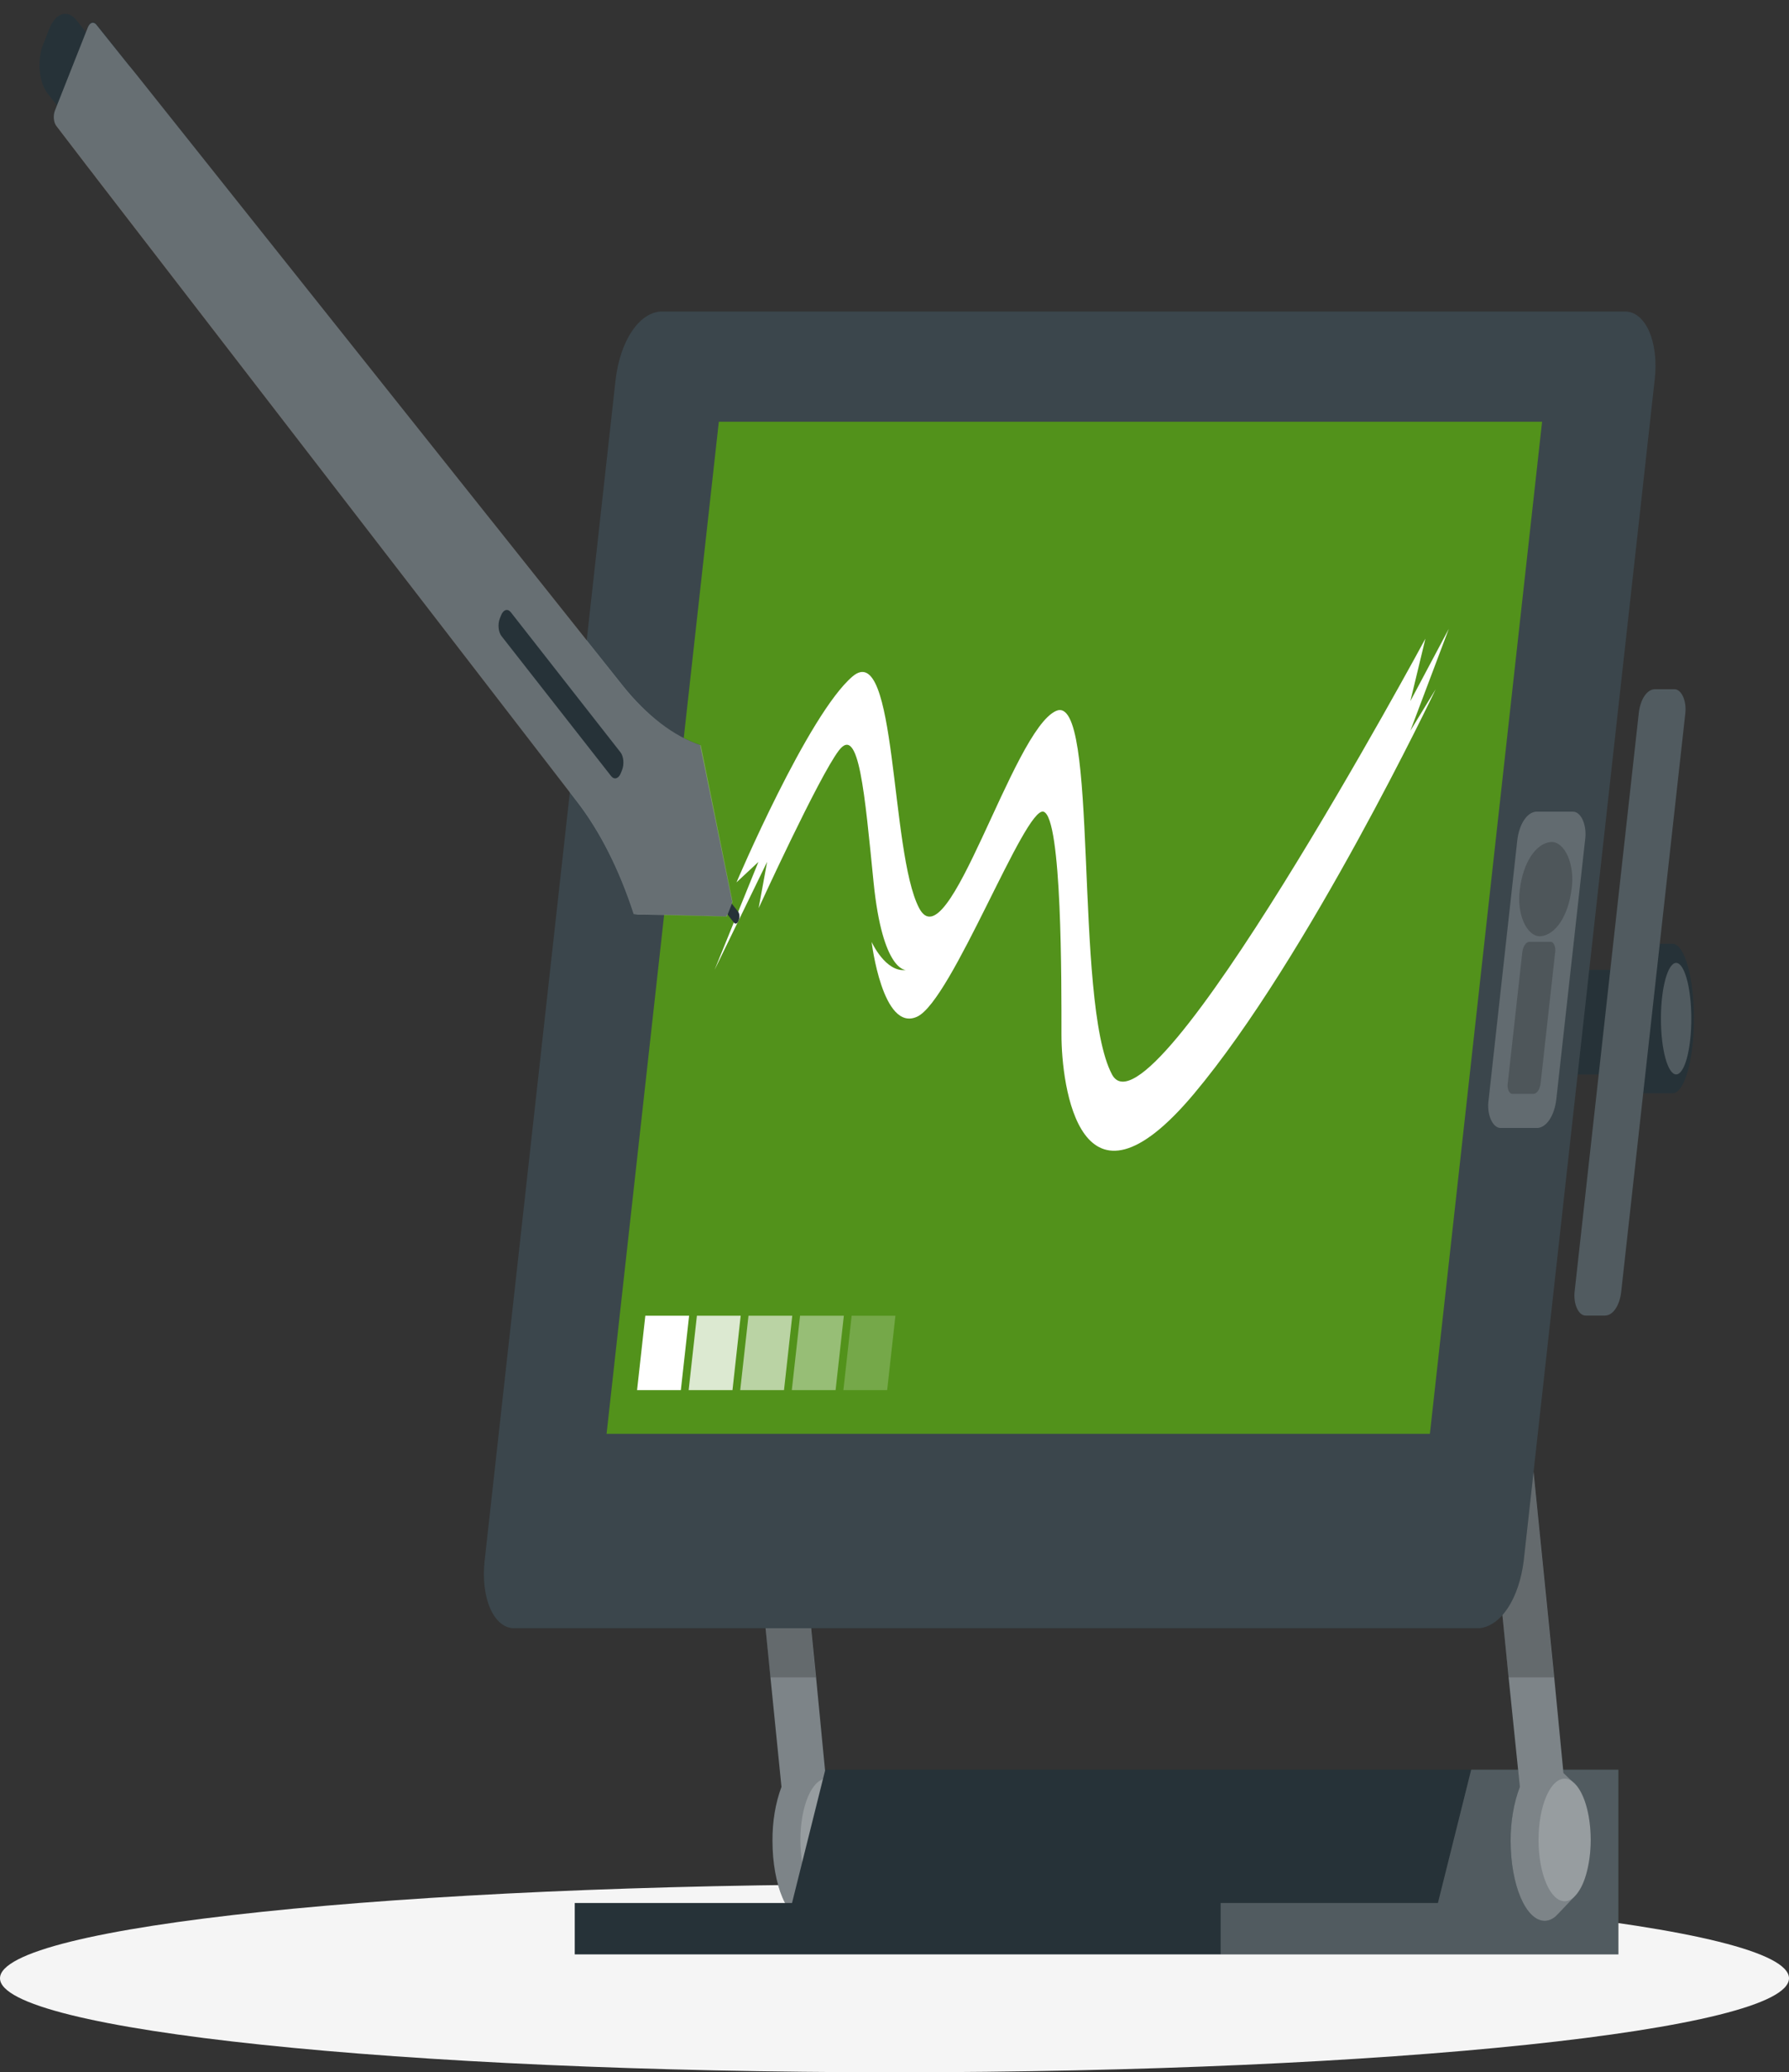
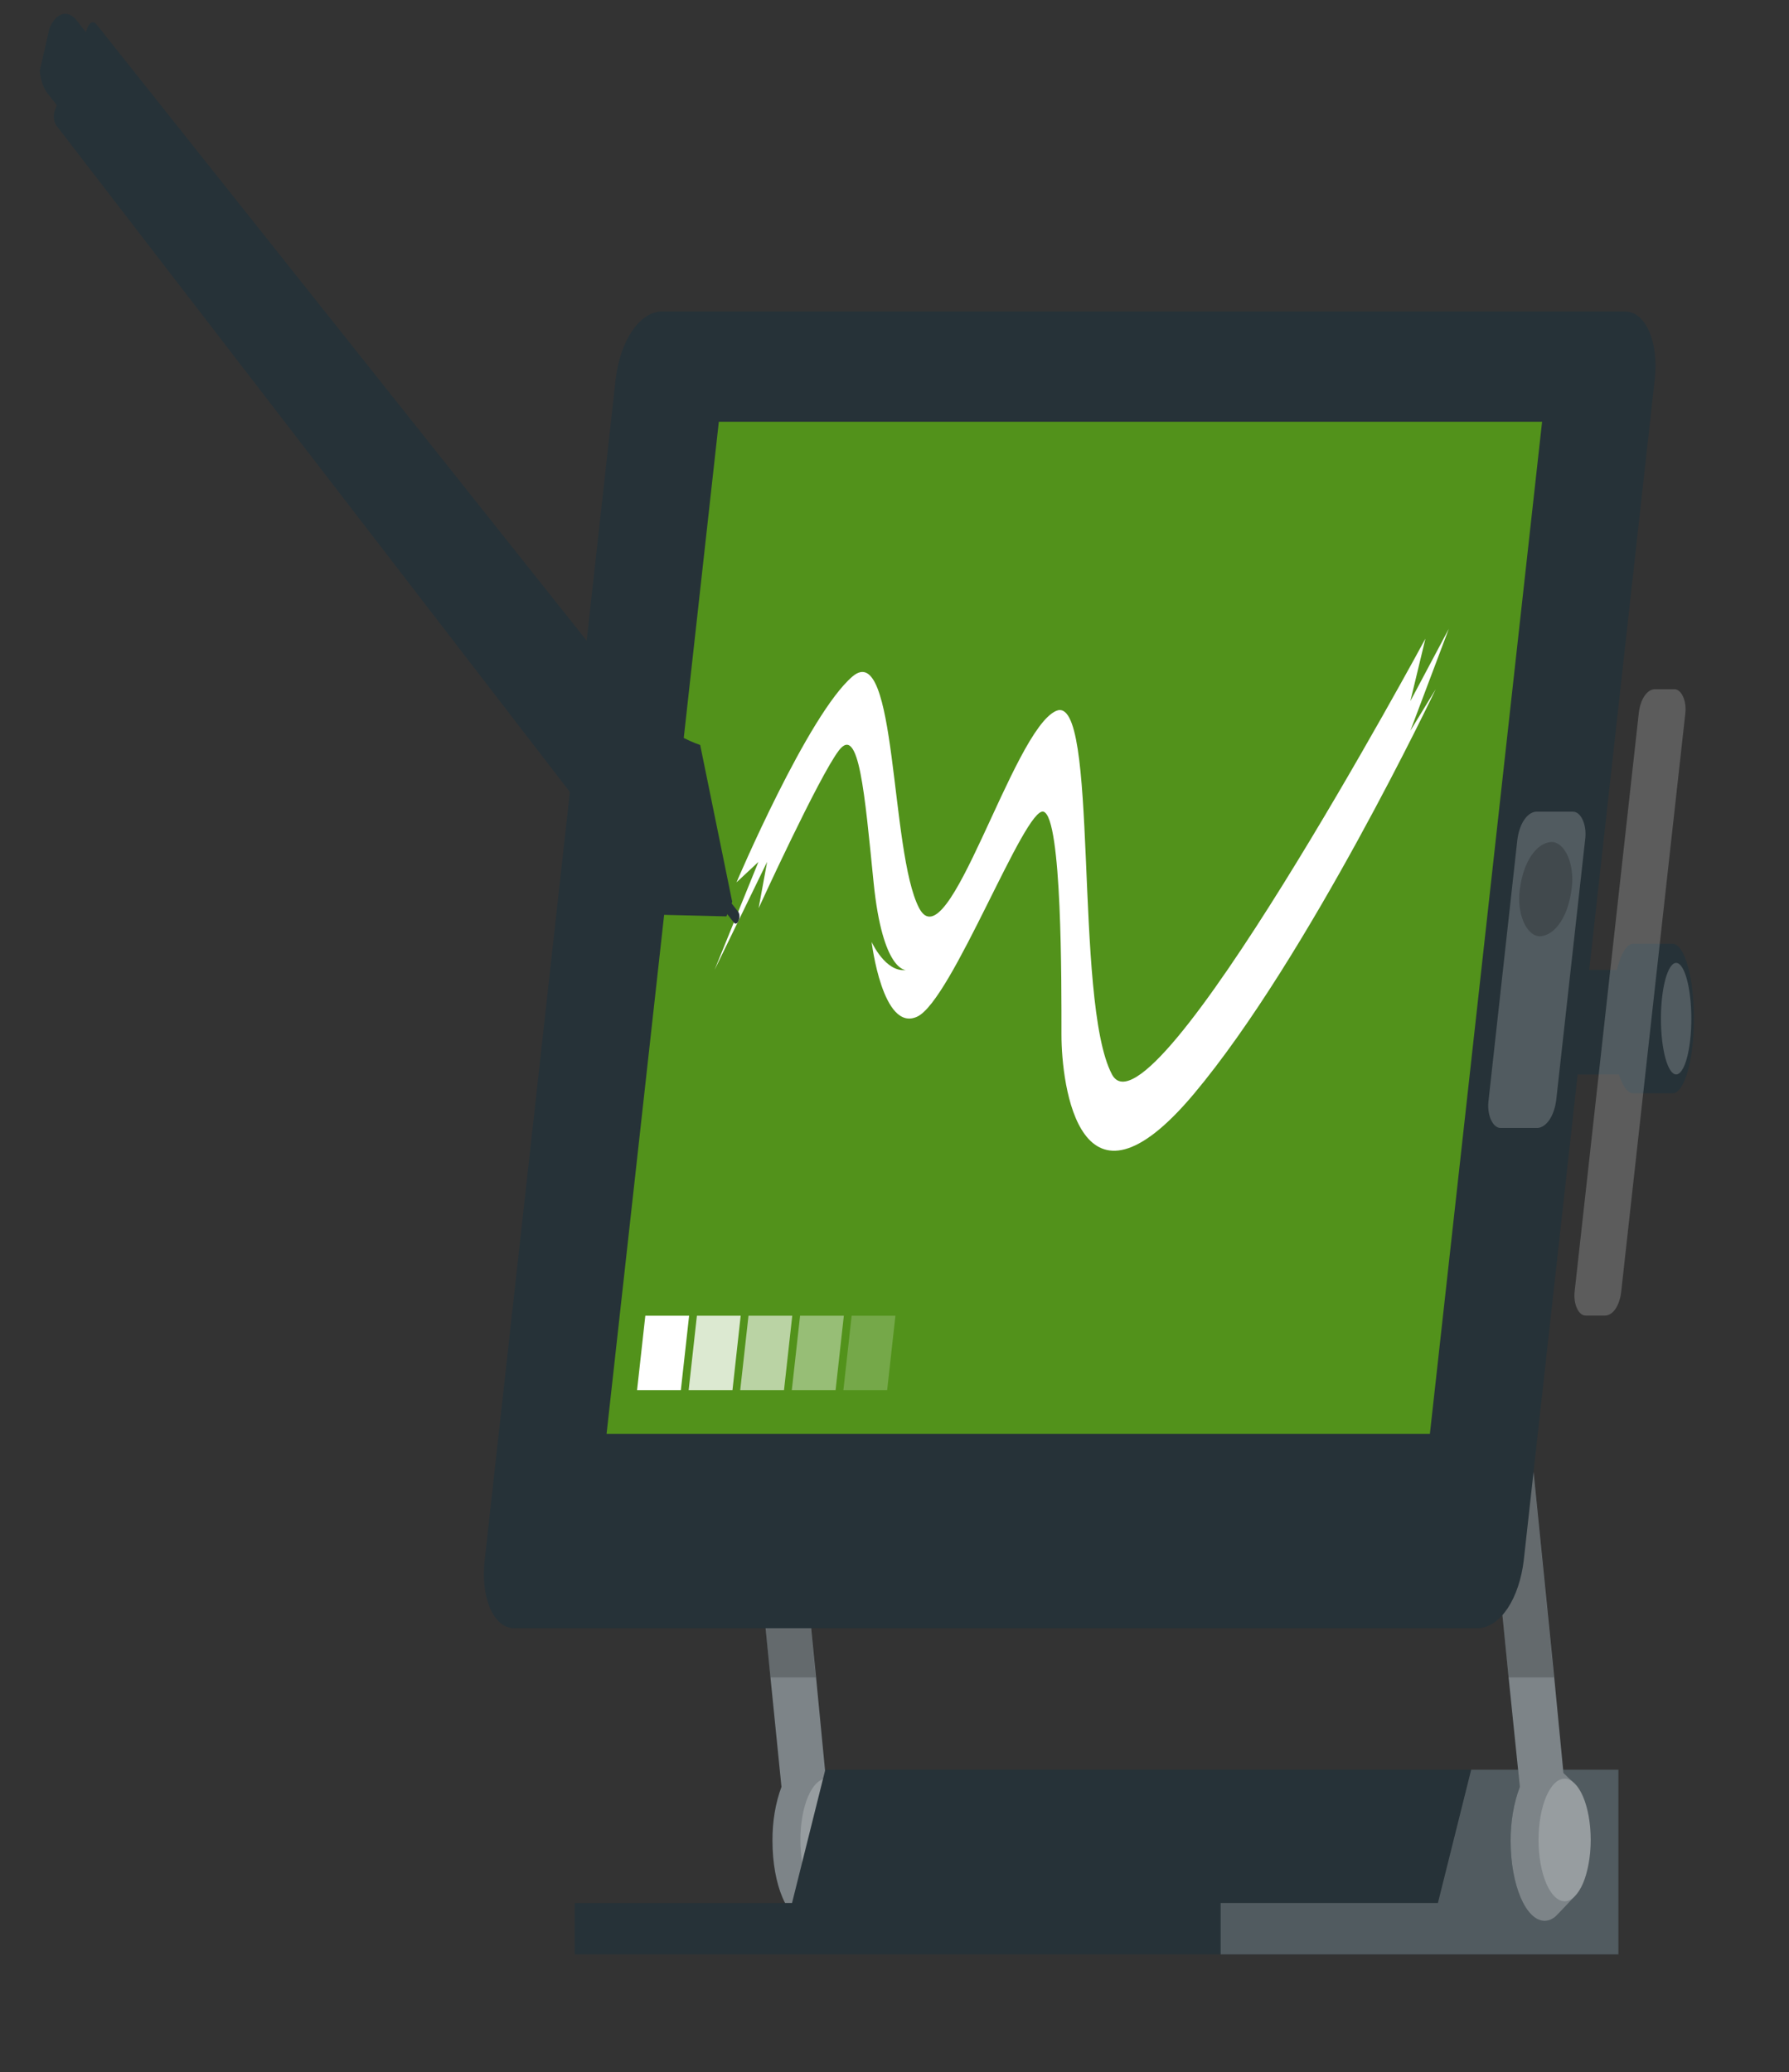
<svg xmlns="http://www.w3.org/2000/svg" width="196" height="227" viewBox="0 0 196 227" fill="none">
  <rect x="0" y="0" width="196" height="227" fill="#333333" stroke="none" />
-   <path d="M98 227C152.124 227 196 222.39 196 216.703C196 211.017 152.124 206.407 98 206.407C43.876 206.407 0 211.017 0 216.703C0 222.39 43.876 227 98 227Z" fill="#F5F5F5" />
  <path d="M93.406 201.549C93.408 202.862 93.234 204.157 92.9 205.324C92.619 206.347 92.174 207.193 91.621 207.753C91.621 207.753 89.726 209.799 89.468 210C89.118 210.268 88.742 210.407 88.361 210.409C86.299 210.409 84.631 206.488 84.631 201.649C84.616 199.543 84.96 197.48 85.617 195.737L84.409 183.739L81.32 152.64L74.649 85.985H79.622L86.279 152.64L89.408 183.739L90.418 194.209L91.46 195.209C92.597 196.11 93.406 198.602 93.406 201.549Z" fill="#263238" />
  <path opacity="0.4" d="M93.406 201.549C93.408 202.862 93.234 204.157 92.9 205.324C92.619 206.347 92.174 207.193 91.621 207.753C91.621 207.753 89.726 209.799 89.468 210C89.118 210.268 88.742 210.407 88.361 210.409C86.299 210.409 84.631 206.488 84.631 201.649C84.616 199.543 84.96 197.48 85.617 195.737L84.409 183.739L81.32 152.64L74.649 85.985H79.622L86.279 152.64L89.408 183.739L90.418 194.209L91.46 195.209C92.597 196.11 93.406 198.602 93.406 201.549Z" fill="white" />
  <path opacity="0.2" d="M93.406 201.549C93.406 205.251 92.127 208.262 90.55 208.262C88.973 208.262 87.689 205.251 87.689 201.549C87.689 197.847 88.968 194.837 90.55 194.837C92.132 194.837 93.406 197.838 93.406 201.549Z" fill="white" />
  <path opacity="0.2" d="M89.382 183.739H84.409L81.305 152.64L74.649 85.985H79.622L86.279 152.64L89.382 183.739Z" fill="black" />
  <path d="M179.568 106.241H157.293V117.702H179.568V106.241Z" fill="#263238" />
-   <path d="M177.617 141.498L184.643 78.117C184.678 77.799 184.673 77.471 184.63 77.157C184.586 76.843 184.504 76.55 184.39 76.3C184.276 76.049 184.133 75.847 183.97 75.708C183.808 75.57 183.63 75.497 183.45 75.497H181.312C180.895 75.497 180.491 75.757 180.168 76.233C179.846 76.709 179.625 77.371 179.543 78.107L172.512 141.488C172.477 141.806 172.482 142.134 172.525 142.448C172.569 142.762 172.651 143.055 172.765 143.305C172.879 143.556 173.022 143.758 173.185 143.897C173.347 144.035 173.525 144.108 173.705 144.108H175.838C176.257 144.112 176.663 143.854 176.988 143.378C177.313 142.901 177.535 142.237 177.617 141.498Z" fill="#263238" />
  <path d="M183.243 103.385H178.926C177.627 103.385 176.581 107.024 176.581 111.572C176.581 116.12 177.627 119.758 178.926 119.758H183.243C184.537 119.758 185.588 116.12 185.588 111.572C185.588 107.024 184.537 103.385 183.243 103.385Z" fill="#263238" />
  <path opacity="0.2" d="M185.3 111.59C185.3 114.964 184.557 117.693 183.637 117.693C182.717 117.693 181.969 114.964 181.969 111.59C181.969 108.215 182.717 105.477 183.637 105.477C184.557 105.477 185.3 108.242 185.3 111.59Z" fill="white" />
  <path opacity="0.2" d="M177.617 141.498L184.643 78.117C184.678 77.799 184.673 77.471 184.63 77.157C184.586 76.843 184.504 76.55 184.39 76.3C184.276 76.049 184.133 75.847 183.97 75.708C183.808 75.57 183.63 75.497 183.45 75.497H181.312C180.895 75.497 180.491 75.757 180.168 76.233C179.846 76.709 179.625 77.371 179.543 78.107L172.512 141.488C172.477 141.806 172.482 142.134 172.525 142.448C172.569 142.762 172.651 143.055 172.765 143.305C172.879 143.556 173.022 143.758 173.185 143.897C173.347 144.035 173.525 144.108 173.705 144.108H175.838C176.257 144.112 176.663 143.854 176.988 143.378C177.313 142.901 177.535 142.237 177.617 141.498Z" fill="white" />
  <path d="M177.309 193.854V214.084H62.968V208.453H86.774L90.418 193.854H177.309Z" fill="#263238" />
  <path opacity="0.2" d="M177.309 193.854V214.084H133.73V208.453H157.536L161.18 193.854H177.309Z" fill="white" />
  <path d="M174.276 201.549C174.278 202.862 174.105 204.157 173.771 205.324C173.49 206.347 173.044 207.193 172.492 207.753C172.492 207.753 170.597 209.799 170.339 210C169.989 210.268 169.612 210.407 169.232 210.409C167.17 210.409 165.502 206.488 165.502 201.649C165.494 199.539 165.847 197.474 166.513 195.737L165.279 183.739L162.191 152.64L155.519 85.985H160.493L167.149 152.64L170.278 183.739L171.289 194.209L172.33 195.209C173.468 196.11 174.276 198.602 174.276 201.549Z" fill="#263238" />
  <path opacity="0.4" d="M174.276 201.549C174.278 202.862 174.105 204.157 173.771 205.324C173.49 206.347 173.044 207.193 172.492 207.753C172.492 207.753 170.597 209.799 170.339 210C169.989 210.268 169.612 210.407 169.232 210.409C167.17 210.409 165.502 206.488 165.502 201.649C165.494 199.539 165.847 197.474 166.513 195.737L165.279 183.739L162.191 152.64L155.519 85.985H160.493L167.149 152.64L170.278 183.739L171.289 194.209L172.33 195.209C173.468 196.11 174.276 198.602 174.276 201.549Z" fill="white" />
  <path opacity="0.2" d="M174.276 201.549C174.276 205.251 172.997 208.262 171.42 208.262C169.843 208.262 168.56 205.251 168.56 201.549C168.56 197.847 169.838 194.837 171.42 194.837C173.002 194.837 174.276 197.838 174.276 201.549Z" fill="white" />
  <path opacity="0.2" d="M170.253 183.739H165.279L162.176 152.64L155.519 85.985H160.493L167.149 152.64L170.253 183.739Z" fill="black" />
  <path d="M162.055 178.355H56.331C54.092 178.355 52.642 175.034 53.097 170.95L67.451 41.532C67.698 39.504 68.31 37.679 69.192 36.341C70.074 35.002 71.176 34.224 72.329 34.128H178.052C180.291 34.128 181.742 37.448 181.292 41.532L166.937 170.95C166.689 172.979 166.076 174.804 165.194 176.143C164.311 177.482 163.208 178.259 162.055 178.355Z" fill="#263238" />
-   <path opacity="0.1" d="M162.055 178.355H56.331C54.092 178.355 52.642 175.034 53.097 170.95L67.451 41.532C67.698 39.504 68.31 37.679 69.192 36.341C70.074 35.002 71.176 34.224 72.329 34.128H178.052C180.291 34.128 181.742 37.448 181.292 41.532L166.937 170.95C166.689 172.979 166.076 174.804 165.194 176.143C164.311 177.482 163.208 178.259 162.055 178.355Z" fill="white" />
  <path d="M156.657 157.061H66.456L78.753 46.199H168.949L156.657 157.061Z" fill="#52921B" />
  <path opacity="0.2" d="M168.444 123.56H164.445C164.233 123.572 164.021 123.494 163.828 123.333C163.635 123.171 163.466 122.93 163.334 122.629C163.203 122.328 163.112 121.976 163.07 121.601C163.027 121.225 163.035 120.837 163.091 120.468L166.235 92.015C166.338 91.172 166.591 90.413 166.956 89.853C167.321 89.293 167.778 88.963 168.256 88.913H172.3C172.513 88.901 172.725 88.98 172.919 89.142C173.113 89.304 173.282 89.545 173.415 89.847C173.547 90.149 173.638 90.502 173.681 90.879C173.723 91.255 173.716 91.644 173.66 92.015L170.501 120.468C170.397 121.32 170.138 122.087 169.766 122.647C169.394 123.207 168.928 123.528 168.444 123.56Z" fill="white" />
  <path opacity="0.2" d="M172.179 97.391C172.007 98.806 171.58 100.08 170.965 101.014C170.35 101.948 169.581 102.491 168.777 102.557C168.422 102.576 168.07 102.444 167.748 102.173C167.426 101.902 167.144 101.499 166.925 100.997C166.705 100.495 166.554 99.907 166.483 99.281C166.413 98.655 166.424 98.008 166.518 97.391C166.69 95.978 167.117 94.706 167.732 93.774C168.347 92.841 169.116 92.3 169.919 92.234C170.274 92.214 170.626 92.344 170.948 92.614C171.27 92.884 171.552 93.286 171.771 93.787C171.991 94.289 172.142 94.876 172.213 95.502C172.284 96.128 172.272 96.775 172.179 97.391Z" fill="black" />
-   <path opacity="0.2" d="M168.029 119.822H165.694C165.614 119.827 165.535 119.799 165.463 119.738C165.39 119.678 165.327 119.588 165.278 119.475C165.228 119.363 165.195 119.231 165.179 119.09C165.164 118.95 165.167 118.805 165.188 118.667L166.78 104.322C166.818 104.006 166.913 103.721 167.05 103.512C167.187 103.303 167.359 103.182 167.539 103.167H169.874C169.953 103.162 170.033 103.19 170.105 103.25C170.177 103.311 170.24 103.401 170.29 103.513C170.339 103.626 170.373 103.758 170.388 103.898C170.404 104.039 170.401 104.184 170.379 104.322L168.787 118.667C168.749 118.983 168.654 119.268 168.517 119.476C168.38 119.685 168.208 119.807 168.029 119.822Z" fill="black" />
  <path d="M80.689 96.654C80.689 96.654 88.518 78.244 93.406 74.096C98.293 69.948 97.495 93.352 100.694 99.465C103.893 105.577 110.894 80.045 115.69 77.88C120.487 75.715 117.566 109.662 121.827 117.693C126.087 125.725 156.166 69.957 156.166 69.957L154.518 76.798L158.729 68.884L154.518 80.045L157.293 75.497C157.293 75.497 143.323 104.904 130.803 119.822C118.283 134.739 116.292 118.912 116.292 113.345C116.292 107.779 116.363 89.523 114.326 88.913C112.289 88.304 104.293 109.589 100.492 111.362C96.691 113.136 95.493 103.176 95.493 103.176C95.493 103.176 97.009 106.551 99.249 106.25C99.249 106.25 96.696 106.442 95.71 96.663C94.725 86.885 94.108 79.326 91.909 82.201C89.711 85.075 83.115 99.483 83.115 99.483L84.045 94.407L78.288 106.241L83.09 94.417L80.689 96.654Z" fill="white" />
  <path d="M74.593 152.276H69.796L70.701 144.126H75.498L74.593 152.276Z" fill="white" />
  <path opacity="0.8" d="M80.249 152.276H75.447L76.352 144.126H81.149L80.249 152.276Z" fill="white" />
  <path opacity="0.6" d="M85.895 152.276H81.098L82.003 144.126H86.799L85.895 152.276Z" fill="white" />
  <path opacity="0.4" d="M91.546 152.276H86.749L87.654 144.126H92.45L91.546 152.276Z" fill="white" />
  <path opacity="0.2" d="M97.197 152.276H92.4L93.305 144.126H98.101L97.197 152.276Z" fill="white" />
  <path d="M80.887 100.91L80.951 100.747C81.062 100.465 81.025 100.073 80.868 99.872L78.581 96.951C78.424 96.75 78.206 96.817 78.094 97.099L78.03 97.263C77.919 97.545 77.956 97.937 78.113 98.138L80.4 101.059C80.558 101.26 80.775 101.193 80.887 100.91Z" fill="#263238" />
-   <path d="M11.487 6.18L8.322 14.206L5.222 10.248C4.761 9.659 4.448 8.764 4.354 7.76C4.259 6.756 4.39 5.726 4.717 4.896L5.413 3.13C5.741 2.3 6.238 1.738 6.795 1.567C7.353 1.397 7.926 1.632 8.387 2.221L11.487 6.18Z" fill="#263238" />
+   <path d="M11.487 6.18L8.322 14.206L5.222 10.248C4.761 9.659 4.448 8.764 4.354 7.76L5.413 3.13C5.741 2.3 6.238 1.738 6.795 1.567C7.353 1.397 7.926 1.632 8.387 2.221L11.487 6.18Z" fill="#263238" />
  <path d="M69.433 100.137L79.587 100.382L80.219 98.781L76.711 81.608C73.632 80.532 70.715 78.297 68.149 75.05L10.564 2.664C10.417 2.479 10.235 2.406 10.058 2.46C9.881 2.515 9.723 2.693 9.619 2.955L6.02 12.051C5.968 12.181 5.931 12.329 5.911 12.485C5.891 12.64 5.888 12.802 5.903 12.96C5.917 13.118 5.949 13.269 5.996 13.405C6.043 13.541 6.104 13.659 6.177 13.752L63.155 87.693C65.708 90.98 67.847 95.198 69.433 100.073V100.137Z" fill="#263238" />
-   <path opacity="0.3" d="M69.428 100.137C67.847 95.258 65.712 91.036 63.16 87.748L49.417 69.92L48.942 69.301L48.472 68.692L10.599 19.573L10.129 18.955L9.654 18.346L6.172 13.797C6.1 13.704 6.039 13.587 5.992 13.451C5.946 13.316 5.915 13.165 5.901 13.008C5.887 12.851 5.89 12.69 5.91 12.536C5.931 12.381 5.968 12.235 6.02 12.106L9.619 3.01C9.722 2.746 9.878 2.567 10.054 2.511C10.231 2.454 10.412 2.526 10.559 2.709L14.097 7.13L14.602 7.74L15.083 8.34L53.36 56.421L54.32 57.622L68.204 75.068C69.502 76.699 70.889 78.086 72.344 79.207C73.767 80.301 75.251 81.116 76.772 81.635L76.928 82.391L77.171 83.591L80.259 98.8L79.627 100.401L70.626 100.191H69.913L69.428 100.137Z" fill="white" />
  <path d="M68.021 84.683L68.158 84.334C68.404 83.711 68.323 82.848 67.977 82.406L55.969 67.072C55.623 66.63 55.143 66.777 54.898 67.4L54.76 67.749C54.515 68.371 54.596 69.234 54.942 69.676L66.95 85.01C67.296 85.452 67.775 85.305 68.021 84.683Z" fill="#263238" />
</svg>